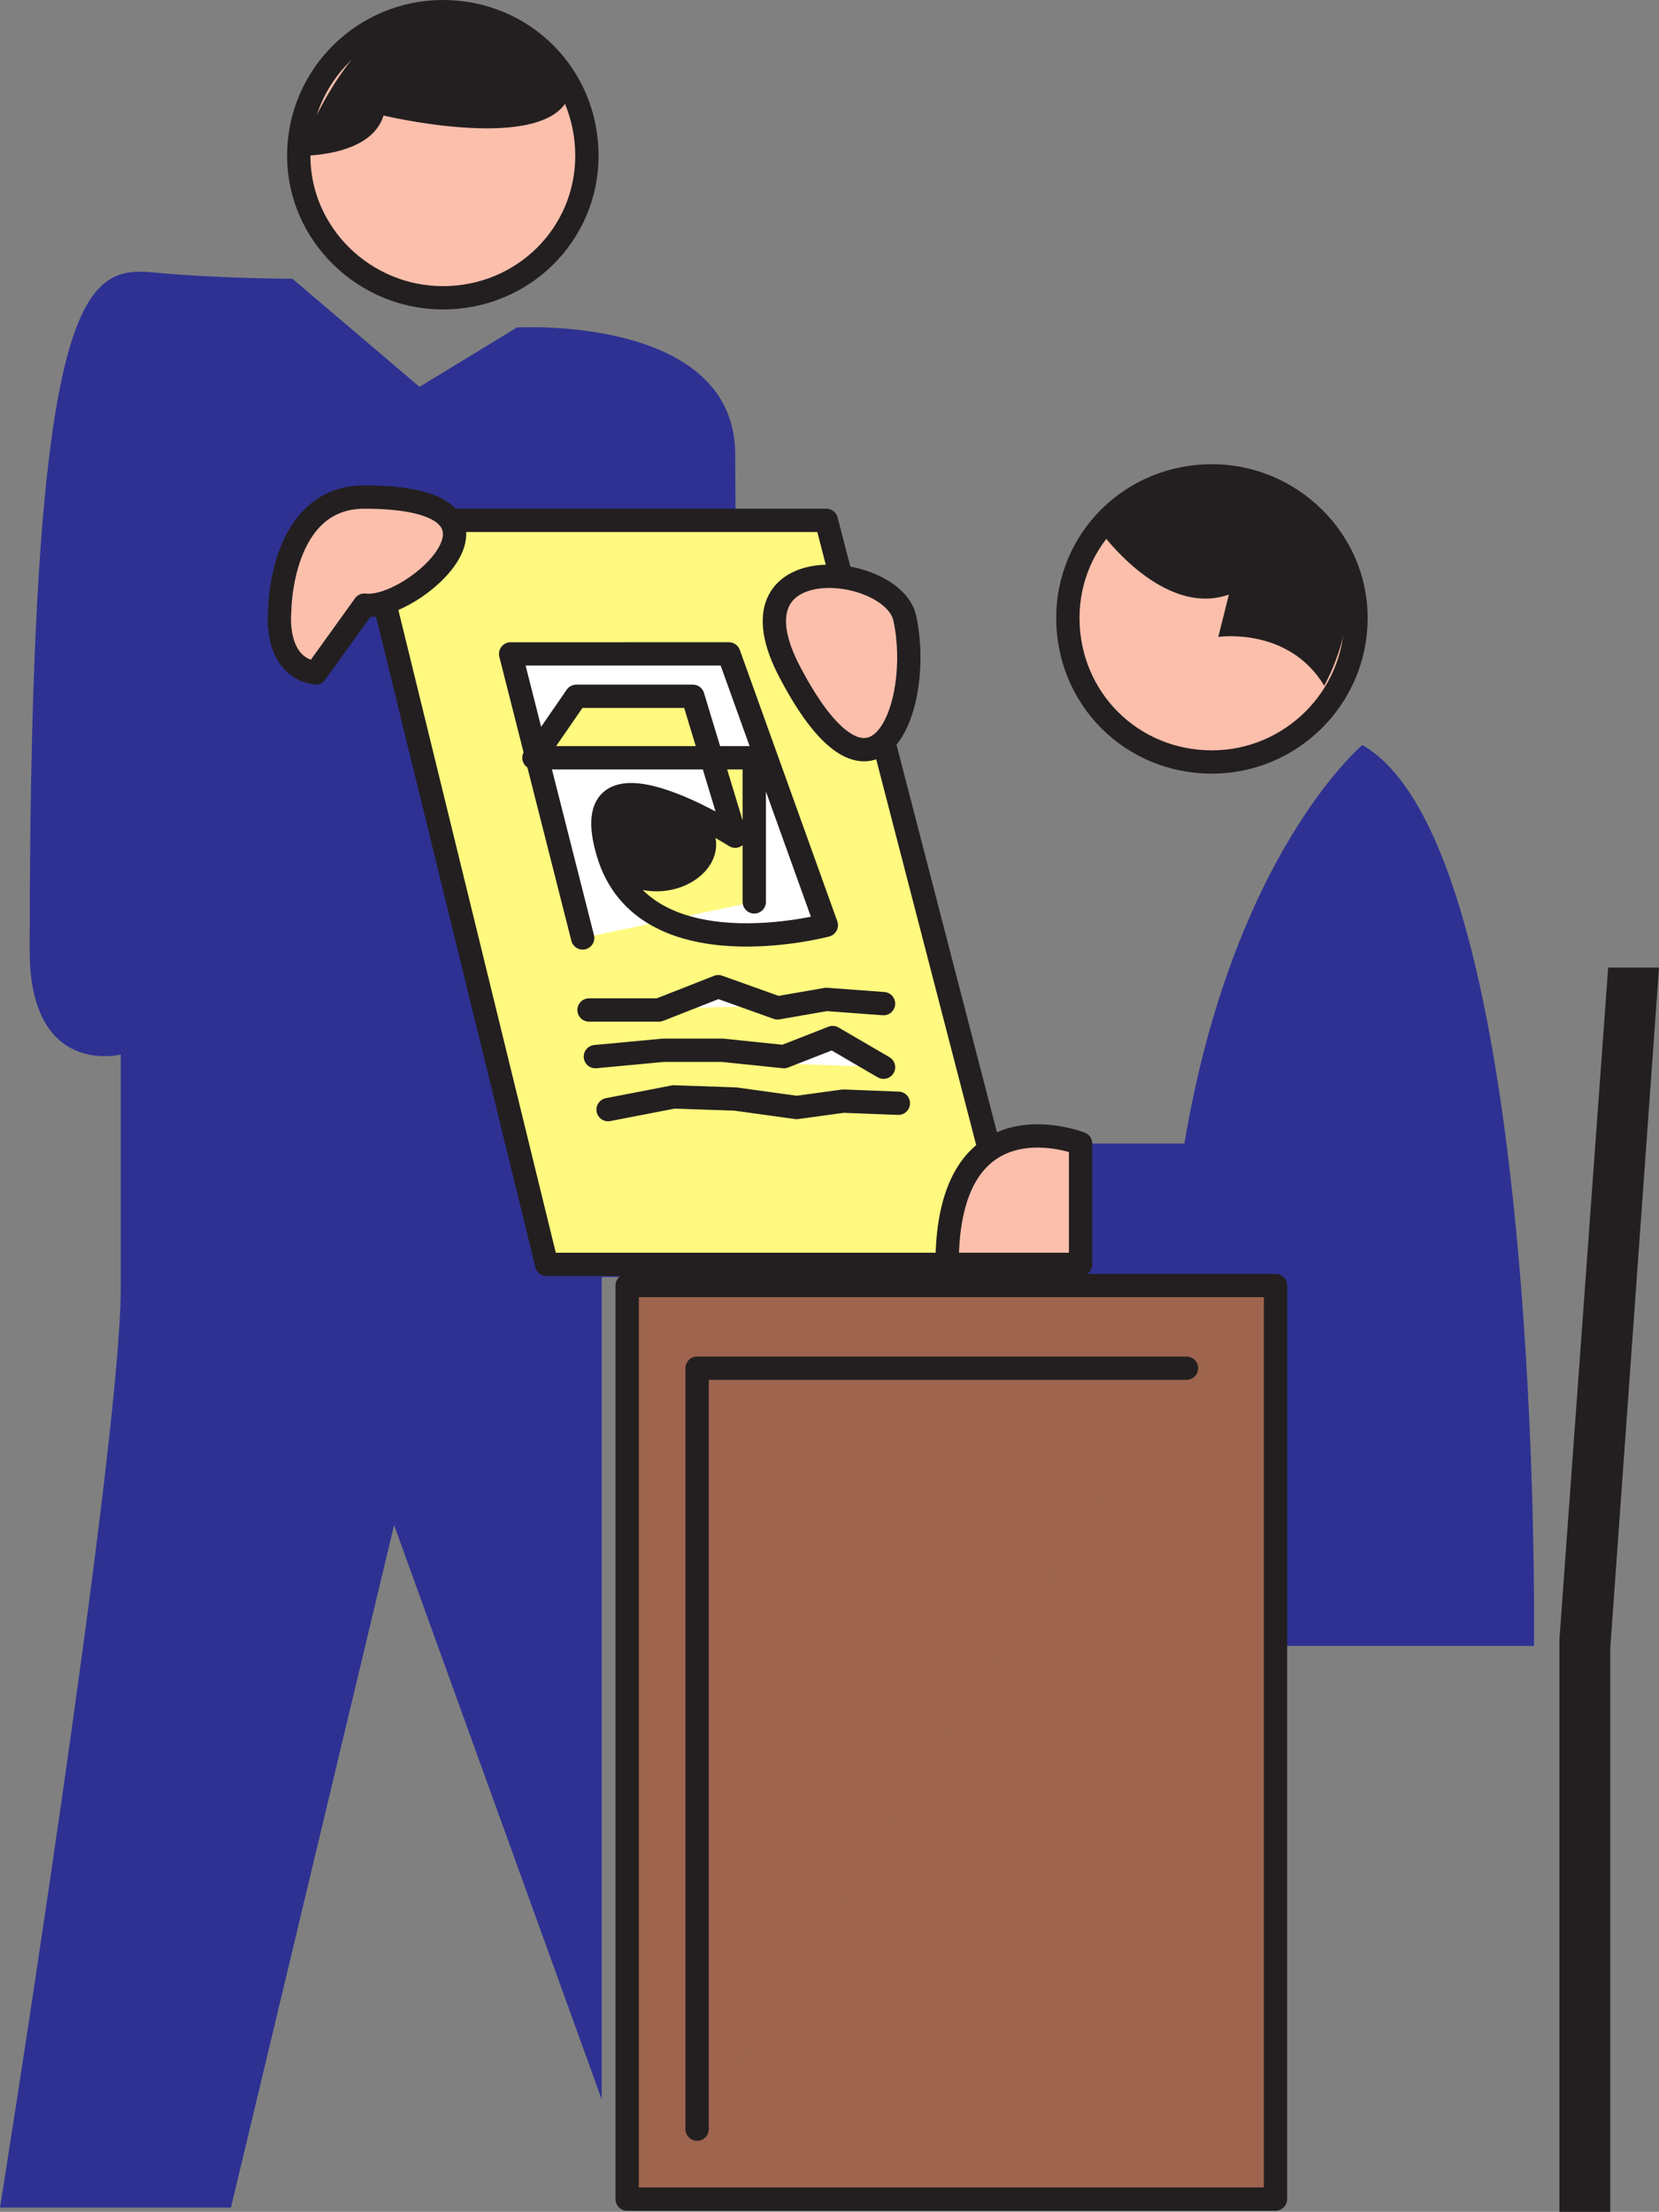
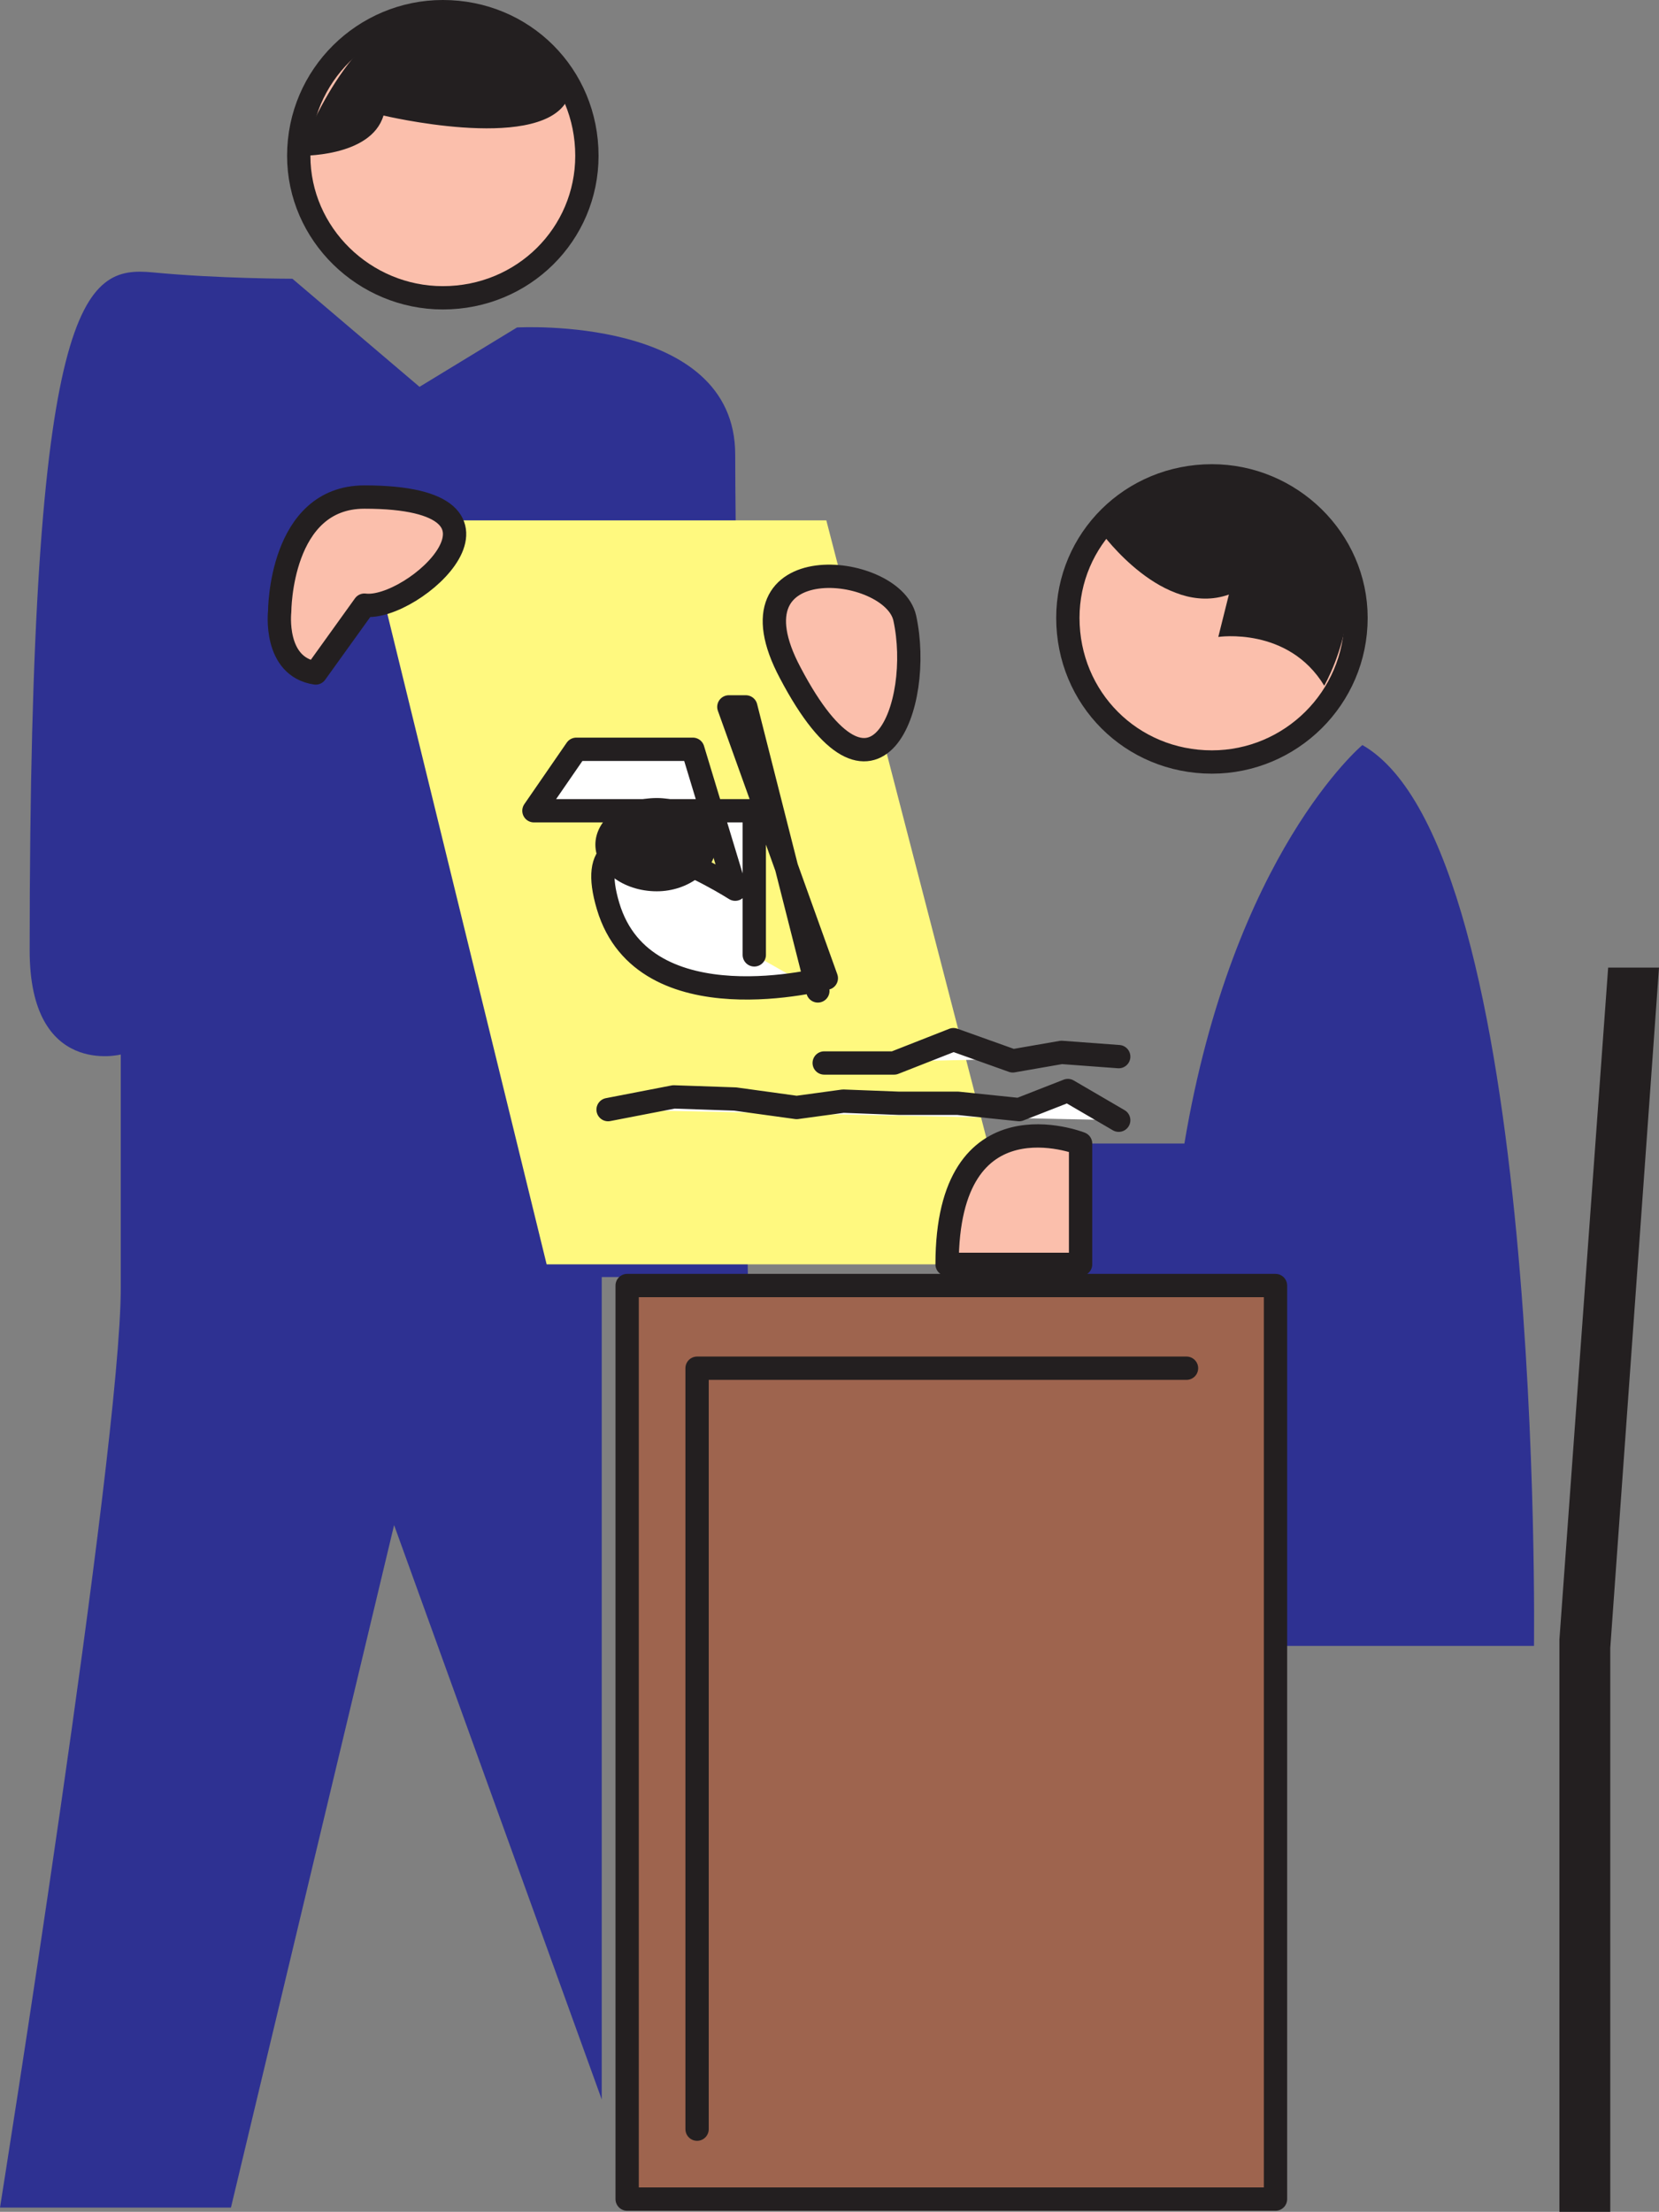
<svg xmlns="http://www.w3.org/2000/svg" width="587.25" height="782.625">
  <rect width="100%" height="100%" fill="#808080" stroke="none" />
  <path fill="#fbbfac" fill-rule="evenodd" d="M429 269.625c27.75 0 51-22.5 51-51 0-27.75-23.25-50.25-51-50.25-28.5 0-51 22.5-51 50.25 0 28.5 22.5 51 51 51" />
  <path fill="none" stroke="#231f20" stroke-linecap="round" stroke-linejoin="round" stroke-miterlimit="10" stroke-width="8.25" d="M429 269.625c27.75 0 51-22.5 51-51 0-27.75-23.25-50.25-51-50.25-28.5 0-51 22.5-51 50.25 0 28.5 22.5 51 51 51zm0 0" />
  <path fill="#231f20" fill-rule="evenodd" d="M390 188.625s21.75 30 45 21.75l-3.75 15s24.75-3.75 37.5 17.25c0 0 28.5-49.5-18.75-69-47.25-18.75-60 15-60 15" />
  <path fill="#2e3192" fill-rule="evenodd" d="M482.25 263.625s-45.75 38.25-63 141H382.5v48.75H447l2.25 129H543s3.75-282-60.75-318.75" />
  <path fill="#231f20" fill-rule="evenodd" d="M552 580.125v202.5h18v-199.5l17.25-240.75h-18L552 580.125" />
  <path fill="#fbbfac" fill-rule="evenodd" d="M156.75 105.375c28.5 0 51-22.5 51-50.25 0-28.5-22.5-51-51-51-27.75 0-51 22.5-51 51 0 27.75 23.25 50.25 51 50.25" />
  <path fill="none" stroke="#231f20" stroke-linecap="round" stroke-linejoin="round" stroke-miterlimit="10" stroke-width="8.25" d="M156.75 105.375c28.5 0 51-22.5 51-50.25 0-28.5-22.5-51-51-51-27.75 0-51 22.5-51 51 0 27.75 23.25 50.25 51 50.25zm0 0" />
  <path fill="#231f20" fill-rule="evenodd" d="M105.75 55.125s25.5.75 30-14.25c0 0 53.25 12.75 64.5-4.5 10.5-17.25-32.25-36-56.25-30-23.25 6.75-38.25 48.75-38.25 48.75" />
  <path fill="#2e3192" fill-rule="evenodd" d="m183 115.875-34.5 21-45-38.25s-26.25 0-49.5-2.25c-24-2.25-43.5 6.75-43.5 240 0 45 32.25 36.75 32.25 36.75v82.5c0 57.75-42.75 325.5-42.75 325.5h81.75l57.75-241.5 73.5 203.25v-291h51.75s-4.5-241.5-4.5-291-77.25-45-77.25-45" />
  <path fill="#fff97f" fill-rule="evenodd" d="M129 184.125h163.5l68.25 263.25H193.5L129 184.125" />
-   <path fill="none" stroke="#231f20" stroke-linecap="round" stroke-linejoin="round" stroke-miterlimit="10" stroke-width="8.25" d="M129 184.125h163.5l68.25 263.25H193.5Zm0 0" />
  <path fill="#fbbfac" fill-rule="evenodd" d="M382.5 404.625s-47.25-18.75-47.25 42.75h47.25v-42.75" />
  <path fill="none" stroke="#231f20" stroke-linecap="round" stroke-linejoin="round" stroke-miterlimit="10" stroke-width="8.25" d="M382.5 404.625s-47.25-18.75-47.25 42.75h47.25zm0 0" />
  <path fill="#fbbfac" fill-rule="evenodd" d="M129 214.125c17.25 2.25 62.25-38.25 0-38.25-30 0-30 40.5-30 40.5s-2.25 19.5 12.75 21.75l17.25-24" />
  <path fill="none" stroke="#231f20" stroke-linecap="round" stroke-linejoin="round" stroke-miterlimit="10" stroke-width="8.25" d="M129 214.125c17.25 2.25 62.25-38.25 0-38.25-30 0-30 40.5-30 40.5s-2.25 19.5 12.75 21.75zm0 0" />
  <path fill="#fbbfac" fill-rule="evenodd" d="M320.25 218.625c6.75 30.75-10.5 76.5-40.5 19.5-24-45 36-39 40.5-19.5" />
  <path fill="none" stroke="#231f20" stroke-linecap="round" stroke-linejoin="round" stroke-miterlimit="10" stroke-width="8.25" d="M320.25 218.625c6.75 30.75-10.5 76.5-40.5 19.5-24-45 36-39 40.5-19.5zm0 0" />
-   <path fill="#fff" fill-rule="evenodd" stroke="#231f20" stroke-linecap="round" stroke-linejoin="round" stroke-miterlimit="10" stroke-width="8.25" d="m215.25 392.625 23.25-4.5 21.75.75 21.75 3 16.5-2.25 19.5.75m-107.25-16.5 24-2.25h21l21.75 2.25 17.25-6.75 18 10.5m-104.25-20.25h24.75l21-8.25 21 7.5 17.25-3 20.25 1.5m-106.5-23.25-25.5-100.5H258l34.5 96s-64.5 17.25-77.25-25.5 45-6 45-6l-15-49.5H204l-15 21.75h78v51" />
+   <path fill="#fff" fill-rule="evenodd" stroke="#231f20" stroke-linecap="round" stroke-linejoin="round" stroke-miterlimit="10" stroke-width="8.25" d="m215.25 392.625 23.25-4.5 21.75.75 21.75 3 16.5-2.25 19.5.75h21l21.75 2.25 17.25-6.75 18 10.5m-104.25-20.25h24.75l21-8.25 21 7.5 17.25-3 20.25 1.5m-106.5-23.25-25.5-100.5H258l34.5 96s-64.5 17.25-77.25-25.5 45-6 45-6l-15-49.5H204l-15 21.75h78v51" />
  <path fill="#231f20" fill-rule="evenodd" d="M232.5 315.375c11.25 0 21-7.5 21-16.5s-9.75-16.5-21-16.5c-12 0-21.75 7.5-21.75 16.5s9.75 16.5 21.75 16.5" />
  <path fill="#9e644e" fill-rule="evenodd" d="M451.5 454.875v323.25H222v-323.25h229.5" />
  <path fill="none" stroke="#231f20" stroke-linecap="round" stroke-linejoin="round" stroke-miterlimit="10" stroke-width="8.25" d="M451.5 454.875v323.25H222v-323.25zm0 0" />
  <path fill="#9e644e" fill-rule="evenodd" stroke="#231f20" stroke-linecap="round" stroke-linejoin="round" stroke-miterlimit="10" stroke-width="8.25" d="M420 484.125H246.75v269.25" />
</svg>